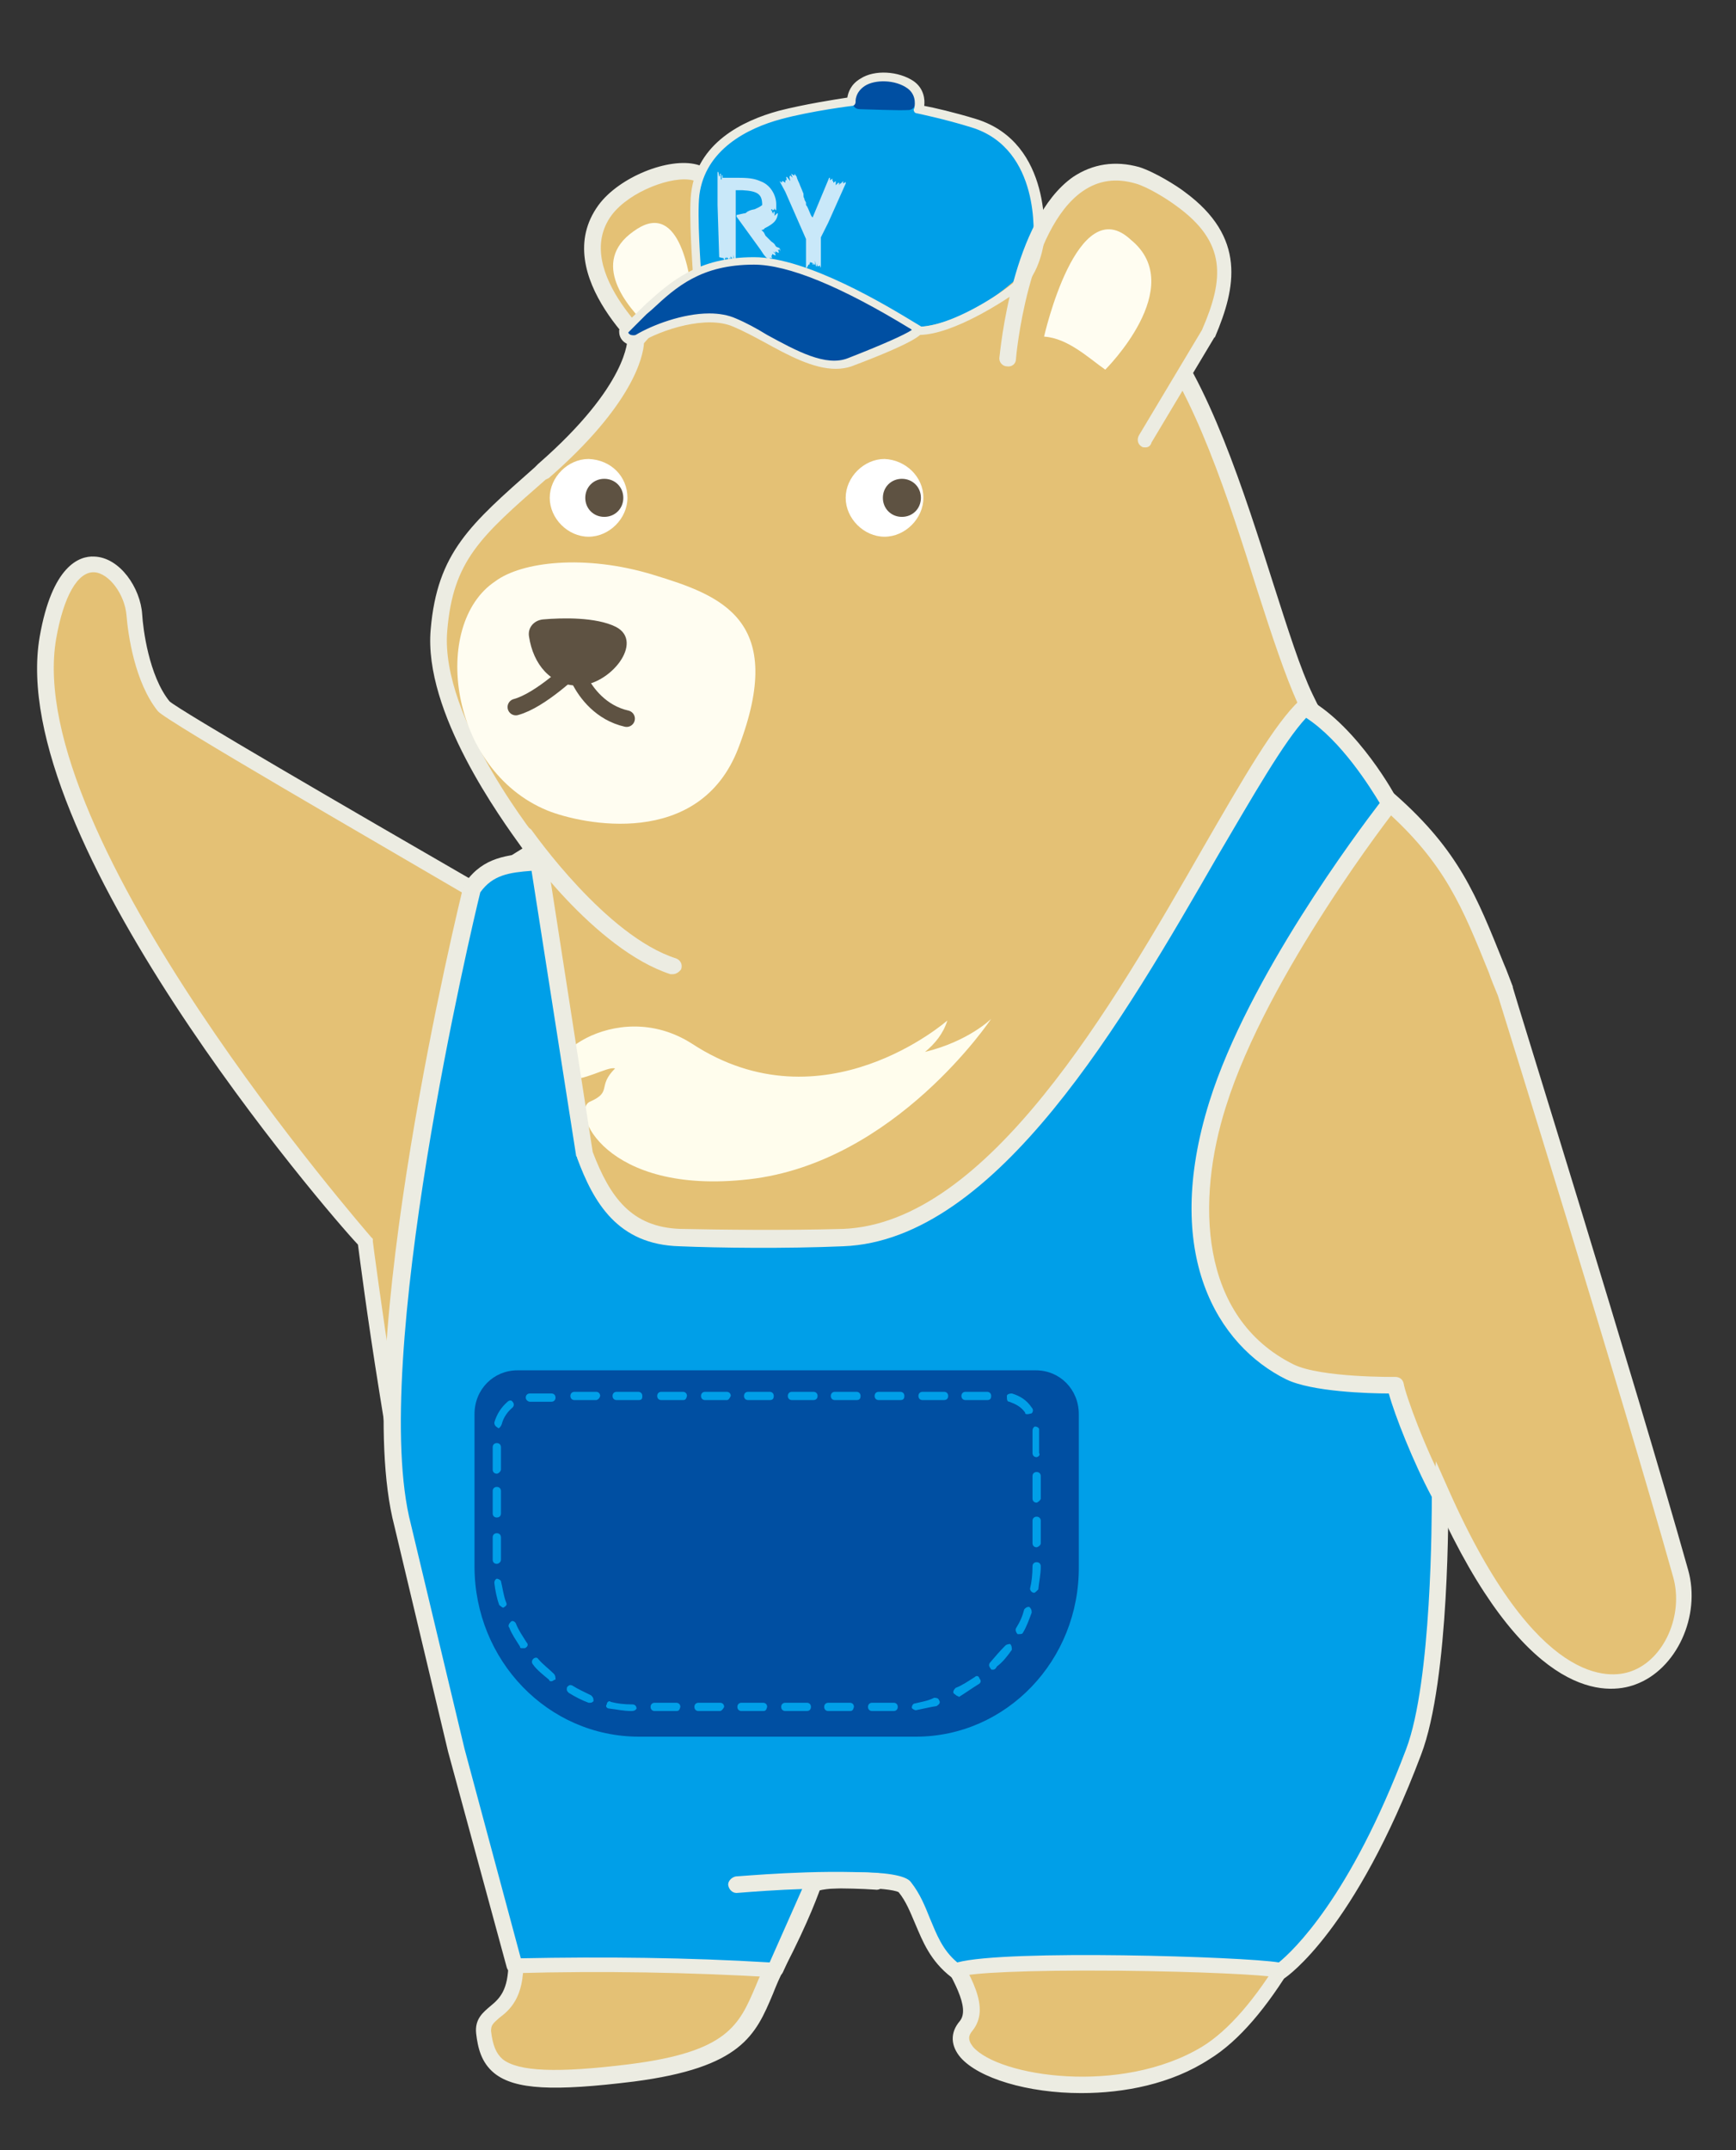
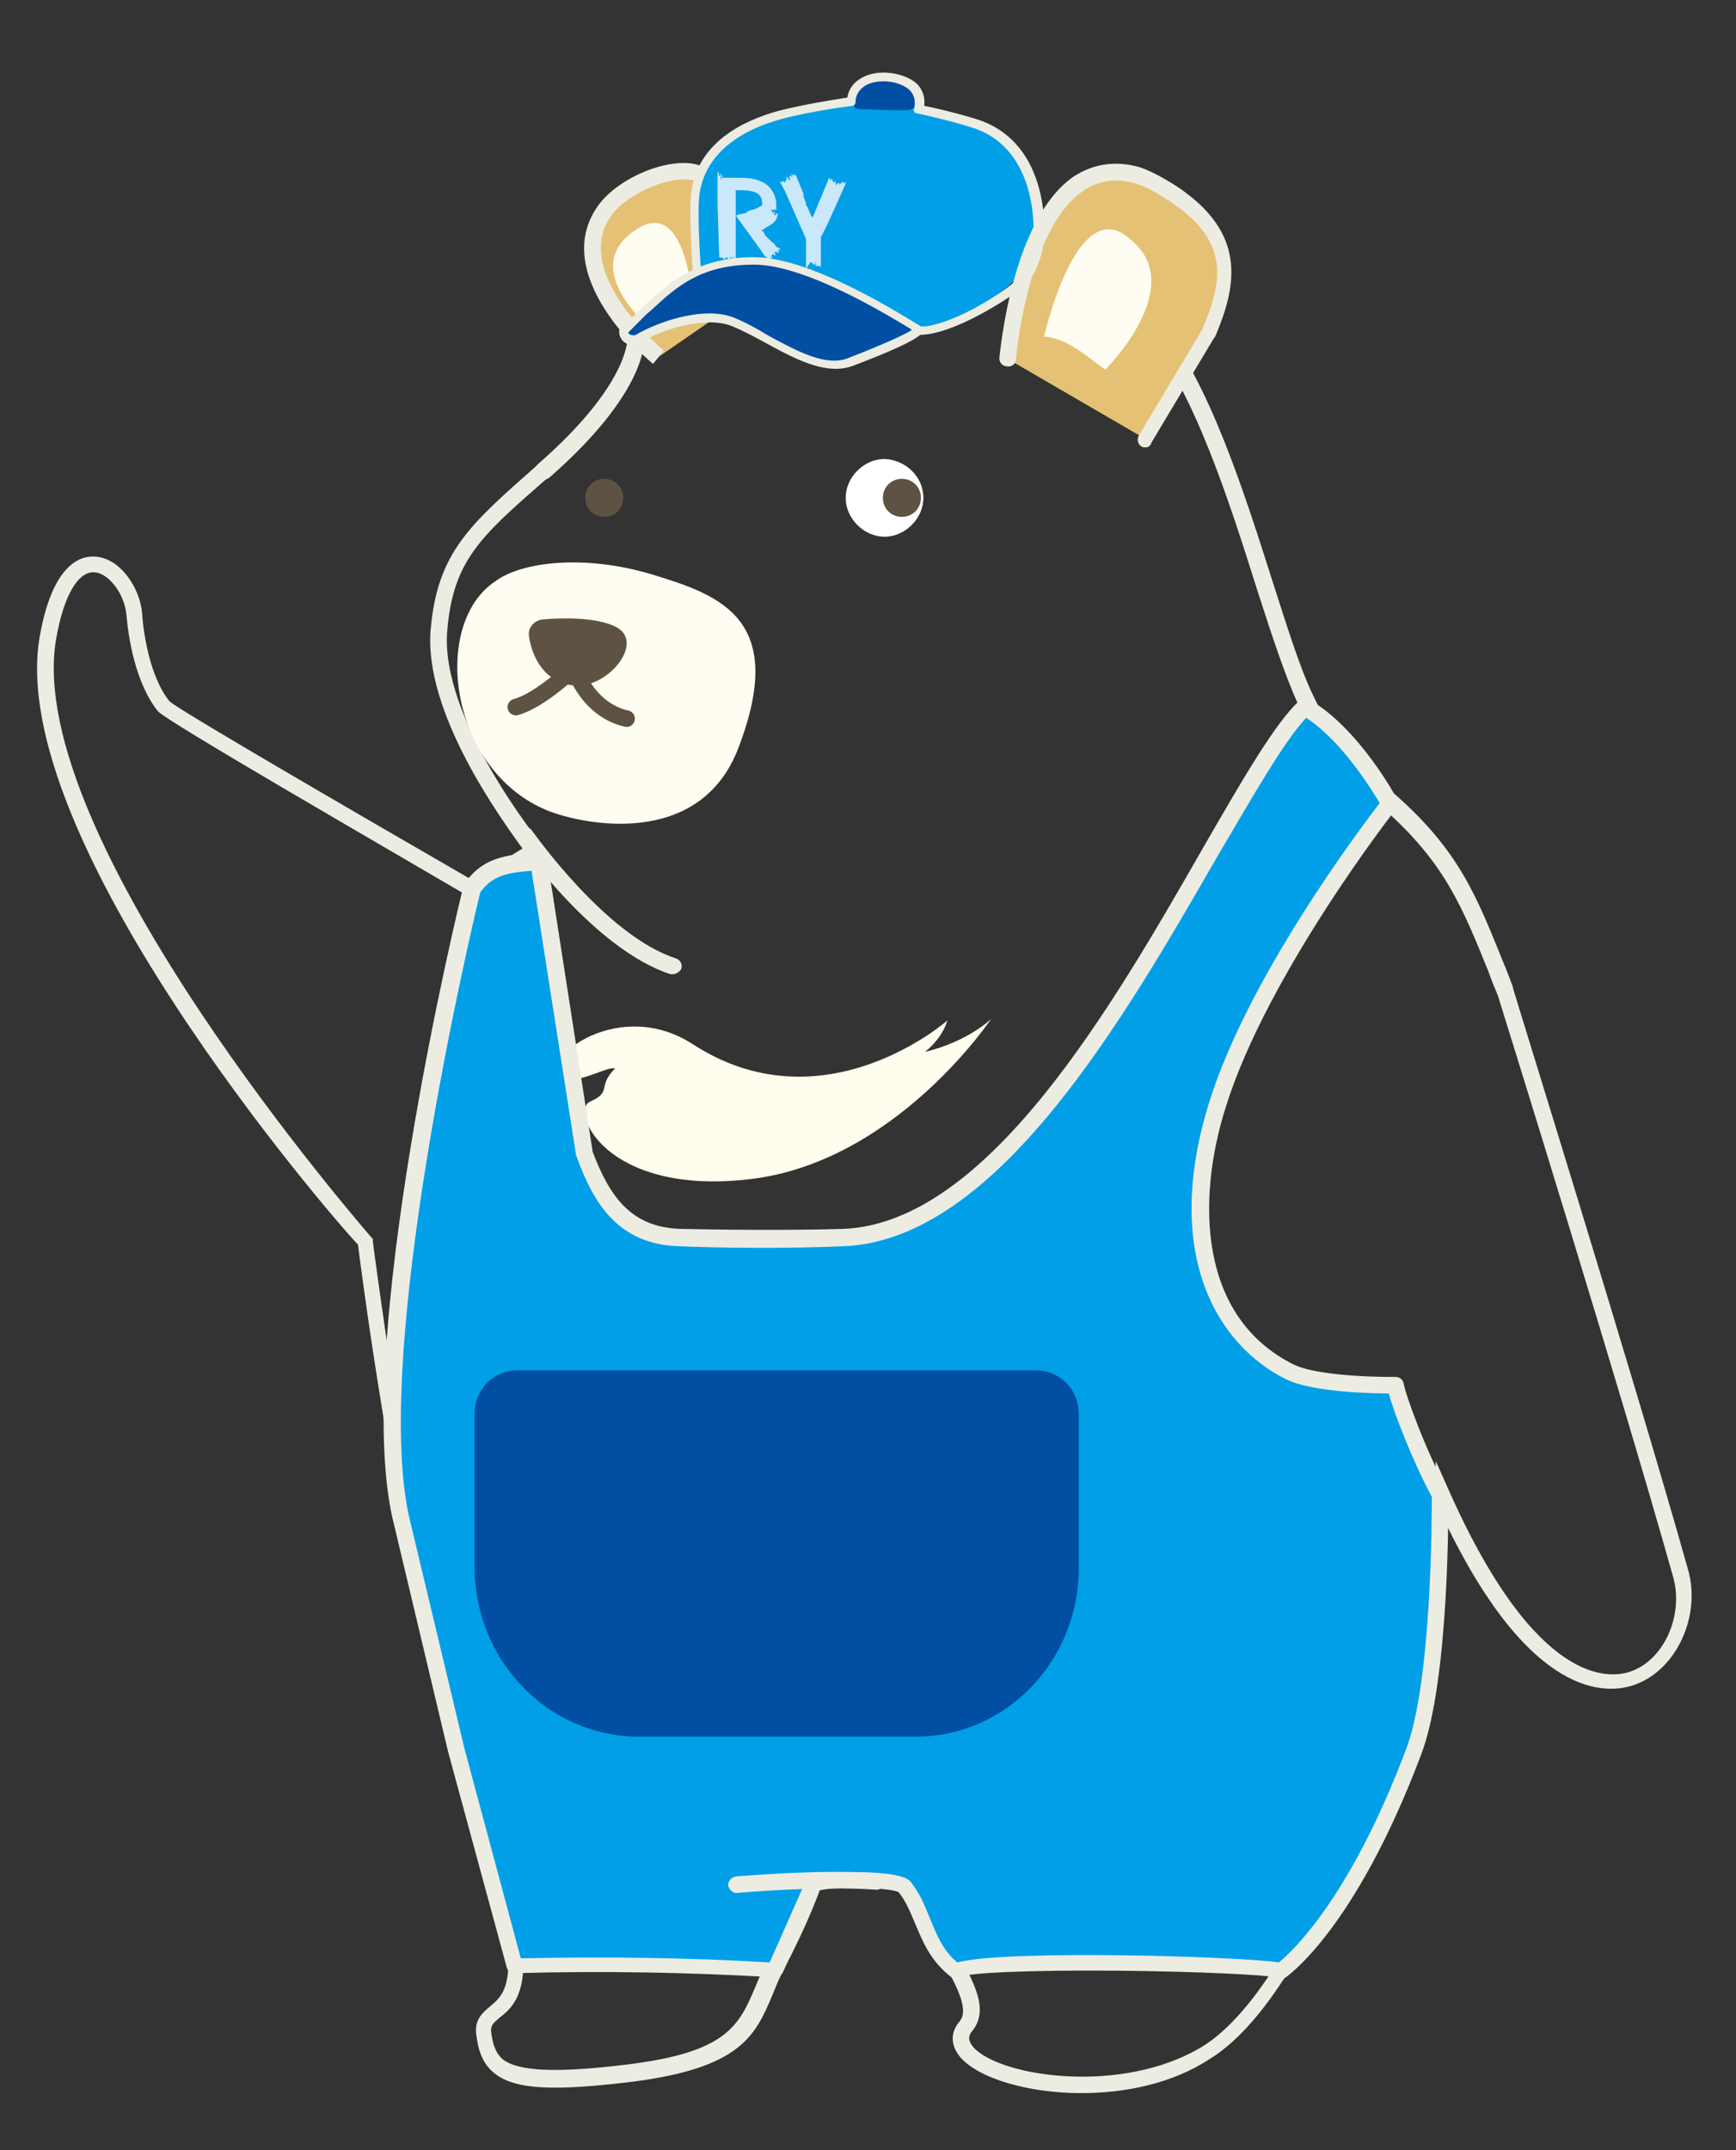
<svg xmlns="http://www.w3.org/2000/svg" version="1.1" id="レイヤー_1" x="0px" y="0px" viewBox="0 0 210 260" style="enable-background:new 0 0 210 260;" xml:space="preserve">
  <rect x="0" y="0" width="210" height="260" fill="#333333" stroke="none" />
  <style type="text/css">
	.st0{fill:#E4C175;}
	.st1{fill:#ECECE2;}
	.st2{fill:#FFFDF1;}
	.st3{fill:#FFFDED;}
	.st4{fill:#FFFFFF;}
	.st5{fill:#5E5242;}
	.st6{fill:none;stroke:#5E5242;stroke-width:2;stroke-linecap:round;stroke-linejoin:round;stroke-miterlimit:10;}
	.st7{fill:#009FE8;}
	.st8{fill:#004FA2;}
	.st9{fill:#C9E8F9;}
</style>
  <g>
    <g>
      <path class="st0" d="M79.6,43.2c0,0-12.2-10-6.4-17.8c3.1-4.2,12.2-6.9,12.8-2.5c0.5,4.4,6.8,11.2,6.8,11.2" />
      <path class="st1" d="M79,44c-0.5-0.4-12.8-10.7-6.6-19.2c2.5-3.4,8.5-5.8,11.9-4.9c1.5,0.4,2.5,1.5,2.7,3    c0.4,3.4,4.8,8.8,6.5,10.7L92,34.9c-0.3-0.3-6.5-7.1-7-11.8c-0.1-0.5-0.2-1-1.2-1.3c-2.4-0.6-7.6,1.3-9.8,4.2    c-5.1,6.9,6.2,16.3,6.3,16.4L79,44z" />
    </g>
    <g>
-       <path class="st0" d="M182.1,119.8c-4-9.7-5.7-15.5-14-22.9c-4.2-3.7-7.2-6-10.2-12.5c-4.5-9.6-9.6-34.4-18.5-45.1    c-31-36.8-62.4,1.5-62.4,1.5s0.5,5.8-11.1,16C57.7,64,53.9,67.1,53.1,76.1c-1,11.2,11.7,26.7,11.7,26.7l-7.6,4.7    c0,0-36.4-20.9-37.4-22.1c-2.4-2.9-3.3-7.8-3.6-11c-0.4-5.5-8-11.5-10.5,2.8c-4.3,24.7,38.4,73.2,38.4,73.2s1,7.6,2.6,18.2    c2.2,14,5.7,33.4,9.8,47.5c2.7,9.3,5.7,17.5,5.8,21.5c0.1,6.6-4.2,5.5-3.9,8.5c0.5,4.8,2.9,6.8,17.9,4.8    c15-1.9,14.1-6.8,17.4-13.2c3.8-7.3,4.7-10.8,4.7-10.8s9.2-3.3,11.4,1.2c3.8,7.8,9.4,13.8,6.8,16.9c-4.4,5.3,16.1,11.2,29.1,3.3    c15.6-9.5,27.5-55.8,28.5-67.7c16.3,36.7,32,20.6,29,9.7C196.8,166.9,182.1,119.8,182.1,119.8z" />
      <path class="st1" d="M130.8,253.1c-6.5,0-12.4-1.8-14.6-4.3c-1.2-1.4-1.3-3-0.1-4.4c1.3-1.6-0.8-5.1-3.2-9.2    c-1.2-2-2.6-4.3-3.7-6.7c-1.5-3.1-7.9-1.4-9.7-0.9c-0.4,1.2-1.6,4.6-4.6,10.4c-0.6,1.1-1,2.1-1.4,3.1c-2.1,5-3.8,8.9-16.8,10.6    c-9.7,1.2-14.4,1-16.9-1c-1.6-1.3-2-3.1-2.2-4.8c-0.2-1.8,0.9-2.6,1.7-3.3c1.1-0.9,2.2-1.9,2.2-5.3c0-2.7-1.7-7.9-3.5-13.9    c-0.7-2.3-1.5-4.8-2.3-7.4c-4.2-14.2-7.6-33.7-9.8-47.6c-1.5-9.3-2.4-16.4-2.6-17.9C39.7,146.7,0.6,101.3,4.8,77    c1.5-8.6,4.8-9.8,6.6-9.7c3.1,0.1,5.6,3.8,5.8,7c0.1,1.7,0.8,7.4,3.3,10.5c1.2,1.1,22.4,13.4,36.6,21.6l6.1-3.8    C60.6,99,51.2,86.1,52.1,76.1c0.8-9.3,4.8-12.7,12.6-19.6l0.4-0.4C76.1,46.5,75.9,41,75.9,40.9l0-0.4l0.2-0.3    c0.6-0.7,14.8-17.7,33.8-17.8c0.1,0,0.1,0,0.2,0c10.8,0,20.9,5.5,30,16.3c6.1,7.2,10.4,20.8,13.9,31.8c1.8,5.6,3.3,10.4,4.8,13.5    c2.7,5.7,5.2,8,8.8,11.1l1.2,1c7.7,6.8,9.8,12.2,13.1,20.4c0.4,0.9,0.7,1.8,1.1,2.8l0,0.1c0.1,0.5,14.7,47.3,21.2,70.4    c1.6,5.6-1.4,12.1-6.4,13.9c-3.5,1.3-12.7,1.7-23-19.7c-2.5,16.2-14.1,56.2-28.5,65C141.7,252,136,253.1,130.8,253.1z     M104.9,224.7c2.4,0,4.9,0.7,6,2.9c1.2,2.3,2.5,4.6,3.7,6.5c2.9,4.9,5.3,8.7,3,11.5c-0.4,0.5-0.6,1,0.1,1.9    c3.1,3.6,17.9,5.9,27.7,0c6.4-3.9,13.3-15.4,19.3-32.4c5.3-14.9,8.3-29.2,8.7-34.5l0.3-3.9l1.6,3.6c10.6,23.8,19.5,22.7,22,21.8    c4-1.4,6.4-6.8,5.1-11.4c-6.4-22.8-20.7-68.7-21.2-70.3c-0.4-1-0.8-1.9-1.1-2.8c-3.2-7.9-5.3-13.2-12.6-19.7l-1.2-1    c-3.6-3.2-6.5-5.7-9.3-11.8c-1.5-3.3-3.1-8.1-4.9-13.7c-3.4-10.8-7.7-24.2-13.5-31.1c-8.7-10.4-18.3-15.6-28.5-15.6    c-0.1,0-0.1,0-0.2,0c-16.8,0.1-30.2,14.7-32,16.8c-0.1,1.6-1.3,7.4-11.5,16.3L66,58c-7.9,6.9-11.2,9.8-11.9,18.3    c-0.9,10.7,11.4,25.8,11.5,25.9l0.7,0.9l-9.1,5.6l-0.5-0.3C45.8,102,20.1,87.2,19.1,86c-2.8-3.5-3.6-9.2-3.8-11.6    c-0.2-2.5-2.1-5.1-3.9-5.2c-2-0.1-3.7,2.9-4.6,8c-4.2,24,37.7,71.9,38.1,72.4l0.2,0.2l0,0.3c0,0.1,1,7.7,2.6,18.1    c2.2,13.8,5.6,33.3,9.8,47.3c0.7,2.5,1.5,5,2.2,7.3c2,6.4,3.6,11.4,3.6,14.4c0.1,4.4-1.7,5.9-2.9,6.8c-0.8,0.7-1,0.9-1,1.6    c0.2,1.7,0.6,2.7,1.4,3.4c1.9,1.5,6.6,1.7,15.4,0.6c11.8-1.5,13.2-4.7,15.2-9.4c0.4-1,0.9-2.1,1.5-3.3c3.7-7.1,4.6-10.5,4.6-10.6    l0.1-0.5l0.5-0.2C98.5,225.8,101.7,224.7,104.9,224.7z" />
    </g>
    <path class="st2" d="M78.6,39.7c0.5-0.2,0.9-0.4,1.4-0.6c1.3-0.6,2.6-1.4,3.9-2C83.5,32.5,82,24,76.6,28   C71.4,31.7,75.7,37,78.6,39.7z" />
    <path class="st2" d="M59.9,70.3c3.2-2.4,10.9-3.3,19.1-0.8s16.3,5.4,10.3,21c-4.7,12.2-18.9,9.2-23.1,7.5   C54.3,93.1,52.1,75.5,59.9,70.3z" />
    <path class="st3" d="M111.9,127.2c1.2-1,2.2-2.2,2.7-3.8c0,0-15,13.2-30.9,2.8c-9.4-6-19.7,2.8-15,4.2c1.7,0.5,4.8-1.5,5.7-1.2   c-2.2,2.2-0.3,2.8-3,4c-2.5,1,1.7,11.4,19.2,9.4c17.7-2,29.3-19.4,29.3-19.4S117.2,125.9,111.9,127.2L111.9,127.2z" />
    <g>
-       <path class="st4" d="M75.9,60.2c0,2.5-2.2,4.7-4.7,4.7c-2.5,0-4.7-2.2-4.7-4.7c0-2.5,2.2-4.7,4.7-4.7    C73.9,55.6,75.9,57.6,75.9,60.2z" />
      <path class="st4" d="M111.7,60.2c0,2.5-2.2,4.7-4.7,4.7c-2.5,0-4.7-2.2-4.7-4.7c0-2.5,2.2-4.7,4.7-4.7    C109.5,55.6,111.7,57.6,111.7,60.2z" />
      <path class="st5" d="M111.4,60.2c0,1.3-1,2.3-2.3,2.3c-1.3,0-2.3-1-2.3-2.3c0-1.3,1-2.3,2.3-2.3S111.4,58.9,111.4,60.2z" />
      <path class="st5" d="M75.4,60.2c0,1.3-1,2.3-2.3,2.3c-1.3,0-2.3-1-2.3-2.3c0-1.3,1-2.3,2.3-2.3C74.4,57.9,75.4,58.9,75.4,60.2z" />
    </g>
    <path class="st5" d="M64,77c-0.2-1.1,0.6-2,1.7-2.1c2.3-0.2,6.4-0.3,8.8,0.9c3.5,1.8-0.7,7.1-4.6,7.1C66.6,82.9,64.5,80.3,64,77z" />
    <path class="st6" d="M62.4,85.5c3-0.8,7.1-4.8,7.1-4.8s0.2,0.7,0.6,1.5c0.8,1.6,2.6,4,5.7,4.7" />
    <g>
      <path class="st7" d="M84.4,32.8c0.8-2.4-6.8-19.9,20.4-20.3s20.2,19.2,20.2,19.2s-6.5,7.6-14.6,7.9" />
      <path class="st8" d="M104,13.2c0.4,0,5,0.2,6,0.1c1.1-0.2,0.7-1.6,0.5-2.3c-0.4-1-2.2-1.3-3.8-1.3s-2.6,0.5-3.2,1    C103,11.2,102.7,13.2,104,13.2z" />
      <path class="st9" d="M86.8,24.8v-4h0.1l0.1,0.5l0,0h0.1v-0.3h0.1v0.7h0.1v-0.5h0.1v0.3c0.7,0,1.1,0,2,0c1.6,0,2.1,0.2,2.8,0.5    c1.1,0.5,1.7,1.7,1.7,2.7c0,0.2,0,0.3,0,0.7h-0.1c-0.1-0.2-0.1-0.2-0.1-0.3l0,0l0,0c0,0.2,0,0.2-0.1,0.3h-0.1l0,0v-0.3l0,0v0.2    l-0.1,0.2v-0.2h-0.1v0.2h0.1c0,0.2,0,0.2,0,0.3l0,0l0,0l0.1-0.2l0,0v0.3l0.1-0.3h0.1c0,0.2,0,0.2,0,0.3v0.2l0.3-0.3h0.1    c-0.1,0.8-0.4,1.2-1.6,1.8c-0.1,0.2-0.3,0.2-0.4,0.2l0.3,0.3l0.1,0.2l0.1,0.2c0.3,0.3,0.5,0.5,0.7,0.7l0,0l0,0    c0.3,0.2,0.4,0.3,0.5,0.5c0.1,0.2,0.3,0.2,0.5,0.3l0.1,0.2h-0.1l0.1,0.2l0,0L94.3,30v0.2h-0.1h-0.1l0.1,0.2v0.2l-0.4-0.2v0.2    l-0.3-0.2l0.3,0.3v0.2l-0.4-0.2v0.2h-0.1l0.1,0.3h-0.3l0.1,0.3c-0.5-0.3-0.7-0.5-1.2-1.3l-2.9-4v-0.2l0.9-0.2h0.1    c0,0,0.1,0,0.3-0.2c0.4-0.2,0.4-0.2,0.9-0.3c0.4-0.2,0.5-0.2,0.9-0.5c0-1.3-0.5-1.7-2.4-1.8h-0.8v8.5H89l-0.1-0.3v0.3h-0.1    l-0.1-0.7v0.5h-0.1L88.4,31v0.3h-0.1v-0.2l-0.1,0.3l0,0l-0.3-0.3l-0.1,0.2l-0.1-0.2v0.3h-0.1l-0.1-0.2h-0.1L87,31.1L86.8,24.8    L86.8,24.8z" />
      <path class="st9" d="M94.3,21.9l0.3,0.2v-0.2h0.1l0.3,0.2v-0.2l0.1-0.2l0.1,0.2l-0.1-0.5h0.1l0.4,0.5l-0.1-0.5l0.1-0.2l0.3,0.3    L95.7,21l0.3,0.2h0.1V21l0,0c0.1,0.2,0.3,0.3,0.3,0.5c0,0,0.1,0.3,0.3,0.7c0.1,0.3,0.3,0.7,0.4,1c0.1,0.2,0.1,0.2,0.1,0.5    c0,0.2,0.1,0.3,0.1,0.3c0,0.2,0.1,0.3,0.1,0.3l0.1,0.2v0.2c0,0.2,0.1,0.2,0.1,0.2l0.1,0.2c0,0,0.1,0.2,0.3,0.7    c0.1,0.2,0.1,0.3,0.3,0.5l2-4.8h0.1l0,0v0.3l0.3-0.2v0.3h0.1v0.2l0,0l0.3-0.2v0.5l0.3-0.3h0.1v0.3l0.1-0.2h0.1l0,0l0.3-0.3v0.3    l0.3-0.2v0.2l-2.1,4.7l-0.9,1.8c0,0.2,0,0.3,0,0.5v1.2v0.3v0.3c0,0,0,0,0,0.3v0.7l0,0l0,0c0,0,0,0,0,0.2l0,0l0,0l-0.1,0.2v-0.3    L99,32.2h-0.1l-0.1-0.3v0.3h-0.1l-0.1-0.7v0.5h-0.1l-0.1-0.2v0.2h-0.1v-0.2L98,31.7l-0.1,0.3h-0.1l-0.1,0.2l0,0l0,0l-0.1,0.2h-0.1    v-3.5l-2.5-5.7L94.3,21.9L94.3,21.9L94.3,21.9z" />
    </g>
    <g>
      <path class="st8" d="M75.4,40c0,0.8,0.9,1.3,1.6,0.9c2.7-1.6,8.3-3.5,11.8-2c4.5,1.9,10,6.3,14,4.8s8.9-3.6,8.2-4    c-2.1-1.2-13-8.2-19.8-8.2c-7.2,0-10.3,3.4-13.4,6.2L75.4,40z" />
      <path class="st1" d="M101.1,44.6c-2.7,0-5.7-1.6-8.6-3.2c-1.3-0.7-2.6-1.4-3.8-1.9c-3.2-1.4-8.6,0.3-11.4,2    c-0.5,0.3-1.1,0.3-1.6,0c-0.5-0.3-0.8-0.8-0.8-1.4l0-0.2l3.3-3.2c2.9-2.6,6.2-5.6,13-5.6c0,0,0,0,0,0c6.5,0,16.3,6,19.6,8l0.5,0.3    c0.2,0.1,0.3,0.3,0.3,0.6c0,0.3-0.1,1.1-8.6,4.3C102.4,44.5,101.8,44.6,101.1,44.6z M85.8,37.9c1.2,0,2.3,0.2,3.2,0.6    c1.2,0.5,2.5,1.2,3.8,2c3.5,1.9,7.1,3.9,9.8,2.8c4.1-1.6,6.8-2.8,7.7-3.4l-0.1-0.1c-8.5-5.2-14.9-7.8-19-7.8c0,0,0,0,0,0    c-6.4,0-9.4,2.7-12.3,5.4L78.2,38L76,40.2c0,0.1,0.1,0.2,0.3,0.3c0.1,0,0.3,0.1,0.6,0C78.9,39.3,82.6,37.9,85.8,37.9z" />
    </g>
    <g>
      <path class="st7" d="M156.1,165.8c-8.3-4.1-14.2-14.9-8.7-32.4c5.1-16.3,20.8-36.3,20.8-36.3s-4.6-8.4-10.3-11.7    c-9.8,9.2-30.2,63.2-55.8,64.2c-7.5,0.3-15.7,0.2-19.7,0c-6.4-0.2-9.3-4.1-11.5-10.1l-5.5-35.5c-3.2,0.3-6,0.4-8,3.2    c0,0-13.8,56.3-8.4,77l6.5,27.2l7.1,26.1c10.6-0.3,21.1-0.1,31.4,0.5l4.6-10.3c1.6-0.8,10.2-0.7,11,0.2c2.5,3.1,2.3,7.2,6.2,10.2    c1.5-1.7,39.3-0.9,39.3,0c0,0,8.2-5.4,16.2-26.5c3.4-9,3.2-31.1,3.2-31.1c-2.6-4.7-5.2-11.7-5.4-13.2    C168.9,167.4,159.7,167.6,156.1,165.8z" />
      <path class="st1" d="M115.7,239.3c-0.2,0-0.4-0.1-0.6-0.2c-2.6-2-3.5-4.4-4.4-6.5c-0.6-1.4-1.1-2.7-2-3.8    c-1.2-0.6-7.8-0.7-9.6-0.2l-4.4,9.9c-0.2,0.4-0.6,0.6-1,0.6c-10.2-0.6-20.8-0.8-31.4-0.5c-0.5,0-0.9-0.3-1-0.7l-7.1-26.1    l-6.5-27.3c-5.4-20.7,7.8-75.2,8.4-77.5c0-0.1,0.1-0.2,0.2-0.3c2.2-3.1,5.1-3.3,8.3-3.6l0.5,0c0.5,0,1,0.3,1.1,0.8l5.5,35.4    c2.1,5.5,4.7,9.1,10.6,9.3c4.7,0.1,12.7,0.2,19.7,0c17.5-0.7,32.6-27,43.6-46.2c4.8-8.3,8.6-14.9,11.6-17.7    c0.3-0.3,0.8-0.4,1.2-0.1c5.9,3.4,10.5,11.7,10.6,12.1c0.2,0.4,0.2,0.8-0.1,1.1c-0.2,0.2-15.6,20-20.6,36    c-3.6,11.3-3.3,25.5,8.2,31.2c3.3,1.6,12.2,1.5,12.3,1.5c0.5,0,0.9,0.3,1,0.8c0.2,1.3,2.7,8.2,5.3,12.9c0.1,0.1,0.1,0.3,0.1,0.5    c0,0.9,0.2,22.4-3.3,31.5c-8,21.2-16.2,26.8-16.5,27c-0.3,0.2-0.7,0.2-1,0c0,0-0.1,0-0.1-0.1c-1.3-0.3-9.2-0.7-18.9-0.8    c-11.8-0.1-18.1,0.3-19.1,0.7C116.2,239.2,116,239.3,115.7,239.3z M116.5,239C116.5,239,116.5,239,116.5,239    C116.5,239,116.5,239,116.5,239z M154,238.3C154,238.3,154,238.3,154,238.3C154,238.3,154,238.3,154,238.3z M154,238.3    C154,238.3,154,238.3,154,238.3C154,238.3,154,238.3,154,238.3z M154,238.3C154,238.3,154,238.3,154,238.3    C154,238.3,154,238.3,154,238.3z M103.9,226.4c2.8,0,5.7,0.3,6.3,1.2c1.1,1.4,1.7,2.9,2.3,4.4c0.8,1.9,1.5,3.8,3.3,5.3    c5.9-1.6,34.7-0.7,38.9,0c1.7-1.4,8.6-7.8,15.4-25.8c3.1-8.2,3.1-28.1,3.1-30.5c-2.2-4.1-4.5-9.9-5.2-12.5    c-2.4,0-9.3-0.2-12.4-1.7c-8.3-4.1-15.1-15.1-9.3-33.6c4.7-15,18-32.7,20.6-36.1c-1.1-1.8-4.6-7.5-8.9-10.3    c-2.7,2.9-6.4,9.4-10.7,16.7c-11.3,19.6-26.7,46.5-45.3,47.2c-7,0.3-15.1,0.2-19.8,0c-7.5-0.2-10.4-5.3-12.4-10.7    c0-0.1,0-0.1-0.1-0.2l-5.4-34.5c-2.7,0.2-4.7,0.5-6.2,2.6c-0.9,3.6-13.5,56.7-8.4,76.4l6.5,27.2l6.8,25.3    c10.1-0.2,20.2-0.1,30.1,0.5l4.3-9.7c0.1-0.2,0.2-0.4,0.4-0.5C98.7,226.7,101.3,226.4,103.9,226.4z" />
    </g>
    <path class="st8" d="M110.8,210H77.3c-11,0-19.9-9.2-19.9-20.6V171c0-3,2.3-5.3,5.2-5.3h62.7c2.9,0,5.2,2.3,5.2,5.3v18.4   C130.6,200.8,121.7,210,110.8,210L110.8,210z" />
-     <path class="st7" d="M105.5,206.9c-0.3,0-0.5-0.2-0.5-0.5c0-0.3,0.2-0.5,0.5-0.5h2.6c0.3,0,0.5,0.2,0.5,0.5c0,0.3-0.2,0.5-0.5,0.5   v-0.5v0.5H105.5z M102.8,206.9h-2.6c-0.3,0-0.5-0.2-0.5-0.5c0-0.3,0.2-0.5,0.5-0.5h2.6c0.3,0,0.5,0.2,0.5,0.5   C103.2,206.8,103.1,206.9,102.8,206.9z M97.6,206.9H95c-0.3,0-0.5-0.2-0.5-0.5c0-0.3,0.2-0.5,0.5-0.5h2.6c0.3,0,0.5,0.2,0.5,0.5   C98.1,206.8,97.8,206.9,97.6,206.9z M92.3,206.9h-2.6c-0.3,0-0.5-0.2-0.5-0.5c0-0.3,0.2-0.5,0.5-0.5h2.6c0.3,0,0.5,0.2,0.5,0.5   C92.7,206.8,92.6,206.9,92.3,206.9z M87.1,206.9h-2.6c-0.3,0-0.5-0.2-0.5-0.5c0-0.3,0.2-0.5,0.5-0.5h2.6c0.3,0,0.5,0.2,0.5,0.5   C87.4,206.8,87.2,206.9,87.1,206.9z M81.8,206.9h-2.6c-0.3,0-0.5-0.2-0.5-0.5c0-0.3,0.2-0.5,0.5-0.5h2.6c0.3,0,0.5,0.2,0.5,0.5   C82.2,206.8,82.1,206.9,81.8,206.9z M76.4,206.9L76.4,206.9c-1,0-1.8-0.2-2.7-0.3c-0.3,0-0.5-0.3-0.3-0.5c0-0.3,0.3-0.5,0.5-0.3   c0.8,0.2,1.6,0.3,2.6,0.3c0.3,0,0.5,0.2,0.5,0.5C76.9,206.8,76.7,206.9,76.4,206.9L76.4,206.9z M110.8,206.8   c-0.2,0-0.5-0.2-0.5-0.3c0-0.3,0.2-0.5,0.3-0.5c0.8-0.2,1.6-0.3,2.4-0.7c0.2,0,0.5,0,0.6,0.3c0.2,0.3,0,0.5-0.3,0.7   C112.6,206.4,111.8,206.6,110.8,206.8L110.8,206.8z M71.4,205.9h-0.2c-0.8-0.3-1.6-0.7-2.4-1.2c-0.2-0.2-0.3-0.3-0.2-0.7   c0.2-0.2,0.3-0.3,0.6-0.2c0.8,0.5,1.5,0.8,2.3,1.2c0.2,0.2,0.3,0.3,0.3,0.7C71.7,205.8,71.6,205.9,71.4,205.9z M115.9,205.1   c-0.2,0-0.3-0.2-0.5-0.3c-0.2-0.2,0-0.5,0.2-0.7c0.8-0.3,1.5-0.8,2.3-1.3c0.2-0.2,0.5-0.2,0.6,0.2c0.2,0.2,0.2,0.5-0.2,0.7   c-0.8,0.5-1.5,1-2.3,1.5C115.9,205.1,115.9,205.1,115.9,205.1L115.9,205.1z M66.7,203.3c-0.2,0-0.2,0-0.3-0.2   c-0.6-0.5-1.5-1.2-1.9-1.8c-0.2-0.2-0.2-0.5,0-0.7c0.2-0.2,0.5-0.2,0.6,0c0.6,0.7,1.3,1.2,1.9,1.8c0.2,0.2,0.2,0.5,0.2,0.7   C67,203.1,66.9,203.3,66.7,203.3z M120.1,201.9c-0.2,0-0.2,0-0.3-0.2c-0.2-0.2-0.2-0.5,0-0.7c0.6-0.7,1.1-1.3,1.8-2   c0.2-0.2,0.5-0.2,0.6-0.2c0.2,0.2,0.2,0.5,0.2,0.7c-0.5,0.7-1.1,1.5-1.8,2C120.4,201.9,120.2,201.9,120.1,201.9L120.1,201.9z    M63.2,199.3c-0.2,0-0.3,0-0.3-0.2c-0.5-0.8-1-1.5-1.3-2.3c-0.2-0.2,0-0.5,0.2-0.7c0.2-0.2,0.5,0,0.6,0.2c0.3,0.8,0.8,1.5,1.3,2.3   c0.2,0.2,0.2,0.5-0.2,0.7C63.3,199.3,63.2,199.3,63.2,199.3z M123.3,197.6h-0.2c-0.2-0.2-0.3-0.5-0.2-0.7c0.5-0.8,0.8-1.5,1-2.3   c0.2-0.2,0.3-0.3,0.6-0.3c0.2,0.2,0.3,0.3,0.3,0.7c-0.3,0.8-0.6,1.7-1.1,2.5C123.6,197.6,123.4,197.6,123.3,197.6L123.3,197.6z    M60.9,194.4c-0.2,0-0.3-0.2-0.5-0.3c-0.3-0.8-0.5-1.8-0.6-2.7c0-0.3,0.2-0.5,0.3-0.5c0.2,0,0.5,0.2,0.5,0.3   c0.2,0.8,0.3,1.7,0.6,2.5C61.4,194.1,61.2,194.2,60.9,194.4L60.9,194.4L60.9,194.4z M125.1,192.6   C125.1,192.6,124.9,192.6,125.1,192.6c-0.3,0-0.5-0.3-0.5-0.5c0.2-0.8,0.3-1.7,0.3-2.7c0-0.3,0.2-0.5,0.5-0.5s0.5,0.2,0.5,0.5   c0,1-0.2,1.8-0.3,2.8C125.4,192.4,125.2,192.6,125.1,192.6L125.1,192.6z M60.1,189.1c-0.3,0-0.5-0.2-0.5-0.5v-2.7   c0-0.3,0.2-0.5,0.5-0.5s0.5,0.2,0.5,0.5v2.7C60.6,188.9,60.3,189.1,60.1,189.1z M125.4,187.1c-0.3,0-0.5-0.2-0.5-0.5v-2.7   c0-0.3,0.2-0.5,0.5-0.5s0.5,0.2,0.5,0.5v2.7C125.9,186.9,125.5,187.1,125.4,187.1z M60.1,183.5c-0.3,0-0.5-0.2-0.5-0.5v-2.7   c0-0.3,0.2-0.5,0.5-0.5s0.5,0.2,0.5,0.5v2.7C60.6,183.4,60.3,183.5,60.1,183.5z M125.4,181.7c-0.3,0-0.5-0.2-0.5-0.5v-2.7   c0-0.3,0.2-0.5,0.5-0.5s0.5,0.2,0.5,0.5v2.7C125.9,181.4,125.5,181.7,125.4,181.7z M60.1,178.2c-0.3,0-0.5-0.2-0.5-0.5V175   c0-0.3,0.2-0.5,0.5-0.5s0.5,0.2,0.5,0.5v2.7C60.6,177.9,60.3,178.2,60.1,178.2z M125.4,176.2c-0.3,0-0.5-0.2-0.5-0.5v-2.2   c0-0.2,0-0.3,0-0.5c0-0.3,0.2-0.5,0.3-0.5c0.3,0,0.5,0.2,0.5,0.3c0,0.2,0,0.5,0,0.7v2.2C125.9,176,125.5,176.2,125.4,176.2   L125.4,176.2z M60.3,172.7C60.3,172.7,60.1,172.7,60.3,172.7c-0.3-0.2-0.5-0.3-0.5-0.7c0.3-1,0.8-1.8,1.6-2.5   c0.2-0.2,0.5-0.2,0.6,0c0.2,0.2,0.2,0.5,0,0.7c-0.6,0.5-1.1,1.2-1.3,2C60.6,172.5,60.4,172.7,60.3,172.7z M124.3,171   c-0.2,0-0.3,0-0.3-0.2c-0.5-0.7-1.1-1-1.9-1.3c-0.3,0-0.3-0.3-0.3-0.7c0-0.2,0.3-0.3,0.6-0.3c1,0.3,1.8,0.8,2.4,1.7   c0.2,0.2,0.2,0.5,0,0.7C124.4,171,124.4,171,124.3,171L124.3,171z M64.1,169.5c-0.2,0-0.5-0.2-0.5-0.5c0-0.3,0.2-0.5,0.5-0.5   c0.2,0,0.3,0,0.5,0h2.1c0.3,0,0.5,0.2,0.5,0.5c0,0.3-0.2,0.5-0.5,0.5h-2.1C64.5,169.5,64.3,169.5,64.1,169.5L64.1,169.5L64.1,169.5   z M119.4,169.3h-2.6c-0.3,0-0.5-0.2-0.5-0.5c0-0.3,0.2-0.5,0.5-0.5h2.6c0.3,0,0.5,0.2,0.5,0.5C119.9,169.2,119.7,169.3,119.4,169.3   z M114.2,169.3h-2.6c-0.3,0-0.5-0.2-0.5-0.5c0-0.3,0.2-0.5,0.5-0.5h2.6c0.3,0,0.5,0.2,0.5,0.5C114.7,169.2,114.4,169.3,114.2,169.3   z M108.9,169.3h-2.6c-0.3,0-0.5-0.2-0.5-0.5c0-0.3,0.2-0.5,0.5-0.5h2.6c0.3,0,0.5,0.2,0.5,0.5C109.4,169.2,109.2,169.3,108.9,169.3   z M103.6,169.3H101c-0.3,0-0.5-0.2-0.5-0.5c0-0.3,0.2-0.5,0.5-0.5h2.6c0.3,0,0.5,0.2,0.5,0.5C104.1,169.2,103.9,169.3,103.6,169.3z    M98.4,169.3h-2.6c-0.3,0-0.5-0.2-0.5-0.5c0-0.3,0.2-0.5,0.5-0.5h2.6c0.3,0,0.5,0.2,0.5,0.5C98.9,169.2,98.6,169.3,98.4,169.3z    M93.1,169.3h-2.6c-0.3,0-0.5-0.2-0.5-0.5c0-0.3,0.2-0.5,0.5-0.5h2.6c0.3,0,0.5,0.2,0.5,0.5C93.6,169.2,93.4,169.3,93.1,169.3z    M87.9,169.3h-2.6c-0.3,0-0.5-0.2-0.5-0.5c0-0.3,0.2-0.5,0.5-0.5h2.6c0.3,0,0.5,0.2,0.5,0.5C88.2,169.2,88.1,169.3,87.9,169.3z    M82.6,169.3H80c-0.3,0-0.5-0.2-0.5-0.5c0-0.3,0.2-0.5,0.5-0.5h2.6c0.3,0,0.5,0.2,0.5,0.5C83,169.2,82.9,169.3,82.6,169.3z    M77.2,169.3h-2.6c-0.3,0-0.5-0.2-0.5-0.5c0-0.3,0.2-0.5,0.5-0.5h2.6c0.3,0,0.5,0.2,0.5,0.5C77.7,169.2,77.6,169.3,77.2,169.3z    M72.1,169.3h-2.6c-0.3,0-0.5-0.2-0.5-0.5c0-0.3,0.2-0.5,0.5-0.5h2.6c0.3,0,0.5,0.2,0.5,0.5C72.5,169.2,72.2,169.3,72.1,169.3z" />
    <g>
      <path class="st7" d="M89.1,227.9c0,0,9.6-0.9,16.9-0.4" />
      <path class="st1" d="M89.1,228.9c-0.5,0-0.9-0.4-1-0.9c-0.1-0.5,0.4-1,0.9-1.1c0.4,0,9.8-0.9,17.1-0.4c0.6,0,1,0.5,0.9,1.1    c0,0.5-0.5,1-1.1,0.9C98.8,228,89.3,228.9,89.1,228.9C89.2,228.9,89.1,228.9,89.1,228.9z" />
    </g>
    <g>
      <g>
        <path class="st0" d="M121.9,43.4c0,0,2.2-25.9,15.7-22.1c1.6,0.5,4.1,2,5.2,2.8c6.4,4.7,6.2,9.6,3.4,16.3l-7.6,12.7" />
        <path class="st1" d="M138.6,54.1c-0.2,0-0.4,0-0.5-0.1c-0.5-0.3-0.6-0.9-0.3-1.4l7.6-12.7c2.7-6.2,3-10.6-3.1-15     c-1.2-0.9-3.5-2.3-4.9-2.7c-2.4-0.7-4.5-0.4-6.4,0.9c-6.7,4.6-8.1,20.1-8.1,20.3c0,0.6-0.5,1-1.1,0.9c-0.5,0-1-0.5-0.9-1.1     c0.1-0.7,1.5-16.6,8.9-21.8c2.4-1.6,5.1-2,8-1.2c1.9,0.6,4.6,2.3,5.5,3c7.5,5.5,6.2,11.6,3.7,17.5c0,0,0,0.1-0.1,0.1l-7.6,12.7     C139.2,53.9,138.9,54.1,138.6,54.1z" />
      </g>
      <path class="st2" d="M133.7,44.7c0,0,10.1-10,3.1-15.7c-6.5-6.1-10.5,11.7-10.5,11.7C129.2,40.9,131.7,43.3,133.7,44.7z" />
    </g>
    <g>
      <path class="st1" d="M81.4,117.8c-0.1,0-0.2,0-0.3,0c-9.2-3-18.1-15.6-18.4-16.2c-0.3-0.5-0.2-1.1,0.3-1.4    c0.5-0.3,1.1-0.2,1.4,0.3c0.1,0.1,8.9,12.7,17.4,15.4c0.5,0.2,0.8,0.7,0.6,1.3C82.2,117.5,81.8,117.8,81.4,117.8z" />
    </g>
    <g>
      <path class="st1" d="M111.3,40.5c-0.3,0-0.5-0.2-0.5-0.5c0-0.3,0.2-0.5,0.5-0.5c3.7-0.1,9.4-3.7,11.4-5.4c1.9-1.5,2.3-5.1,2.3-5.1    c0-0.1,1-11-7.5-13.6c-3.2-1-6.6-1.7-6.6-1.7c-0.1,0-0.3-0.1-0.3-0.2c-0.1-0.1-0.1-0.3,0-0.4c0-0.1,0.4-1.5-0.8-2.4    c-1.5-1.1-4-1.1-5.2-0.3c-1.2,0.8-1.1,1.9-1.1,1.9c0,0.3-0.2,0.5-0.4,0.5c0,0-4.9,0.6-8.6,1.6c-4.1,1.1-9.2,3.7-9.9,9.2    c-0.3,2.5,0.2,9.1,0.2,9.2c0,0.3-0.2,0.5-0.5,0.5c-0.3,0-0.5-0.2-0.5-0.5c0-0.3-0.5-6.8-0.2-9.4c0.7-6.1,6.2-8.8,10.6-10    c3.1-0.8,7-1.4,8.3-1.6c0.1-0.6,0.4-1.6,1.6-2.3c1.7-1.1,4.6-0.9,6.4,0.3c1.3,0.9,1.4,2.3,1.3,3c1.1,0.2,3.7,0.8,6.3,1.6    c9.3,2.9,8.2,14.5,8.2,14.7c0,0.2-0.5,4-2.7,5.8C121.2,36.6,115.3,40.4,111.3,40.5C111.3,40.5,111.3,40.5,111.3,40.5z" />
    </g>
  </g>
</svg>